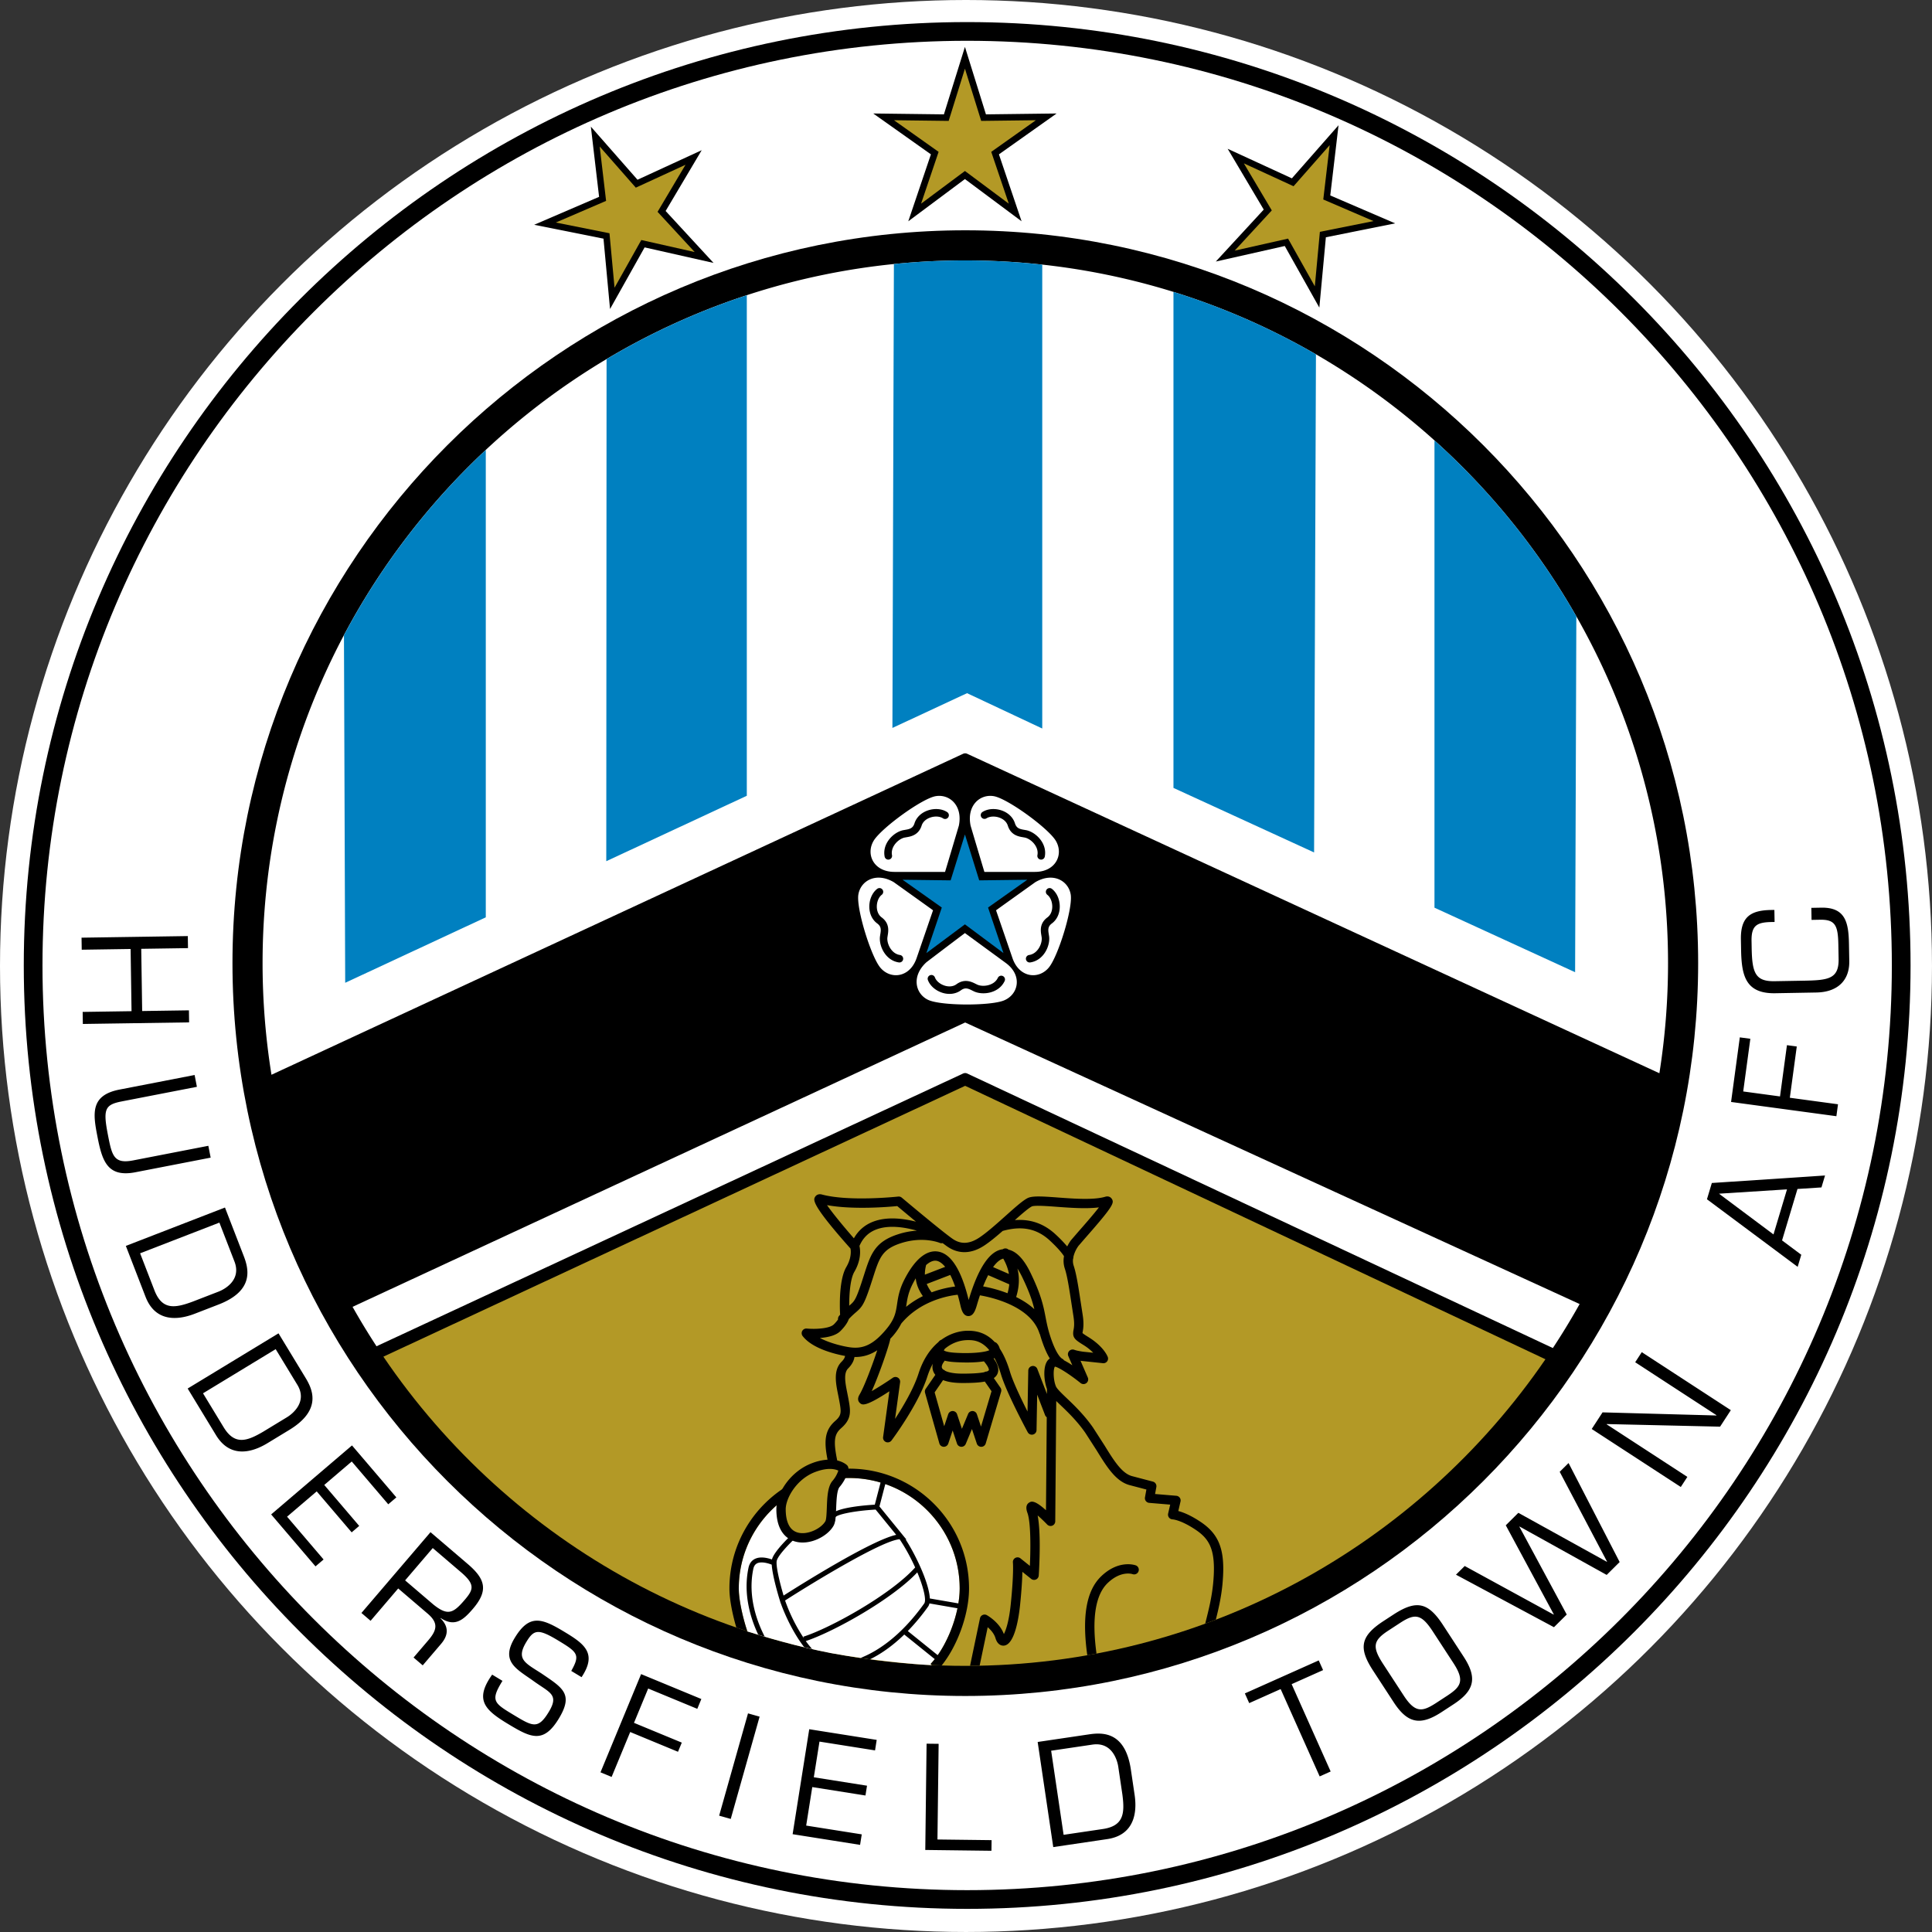
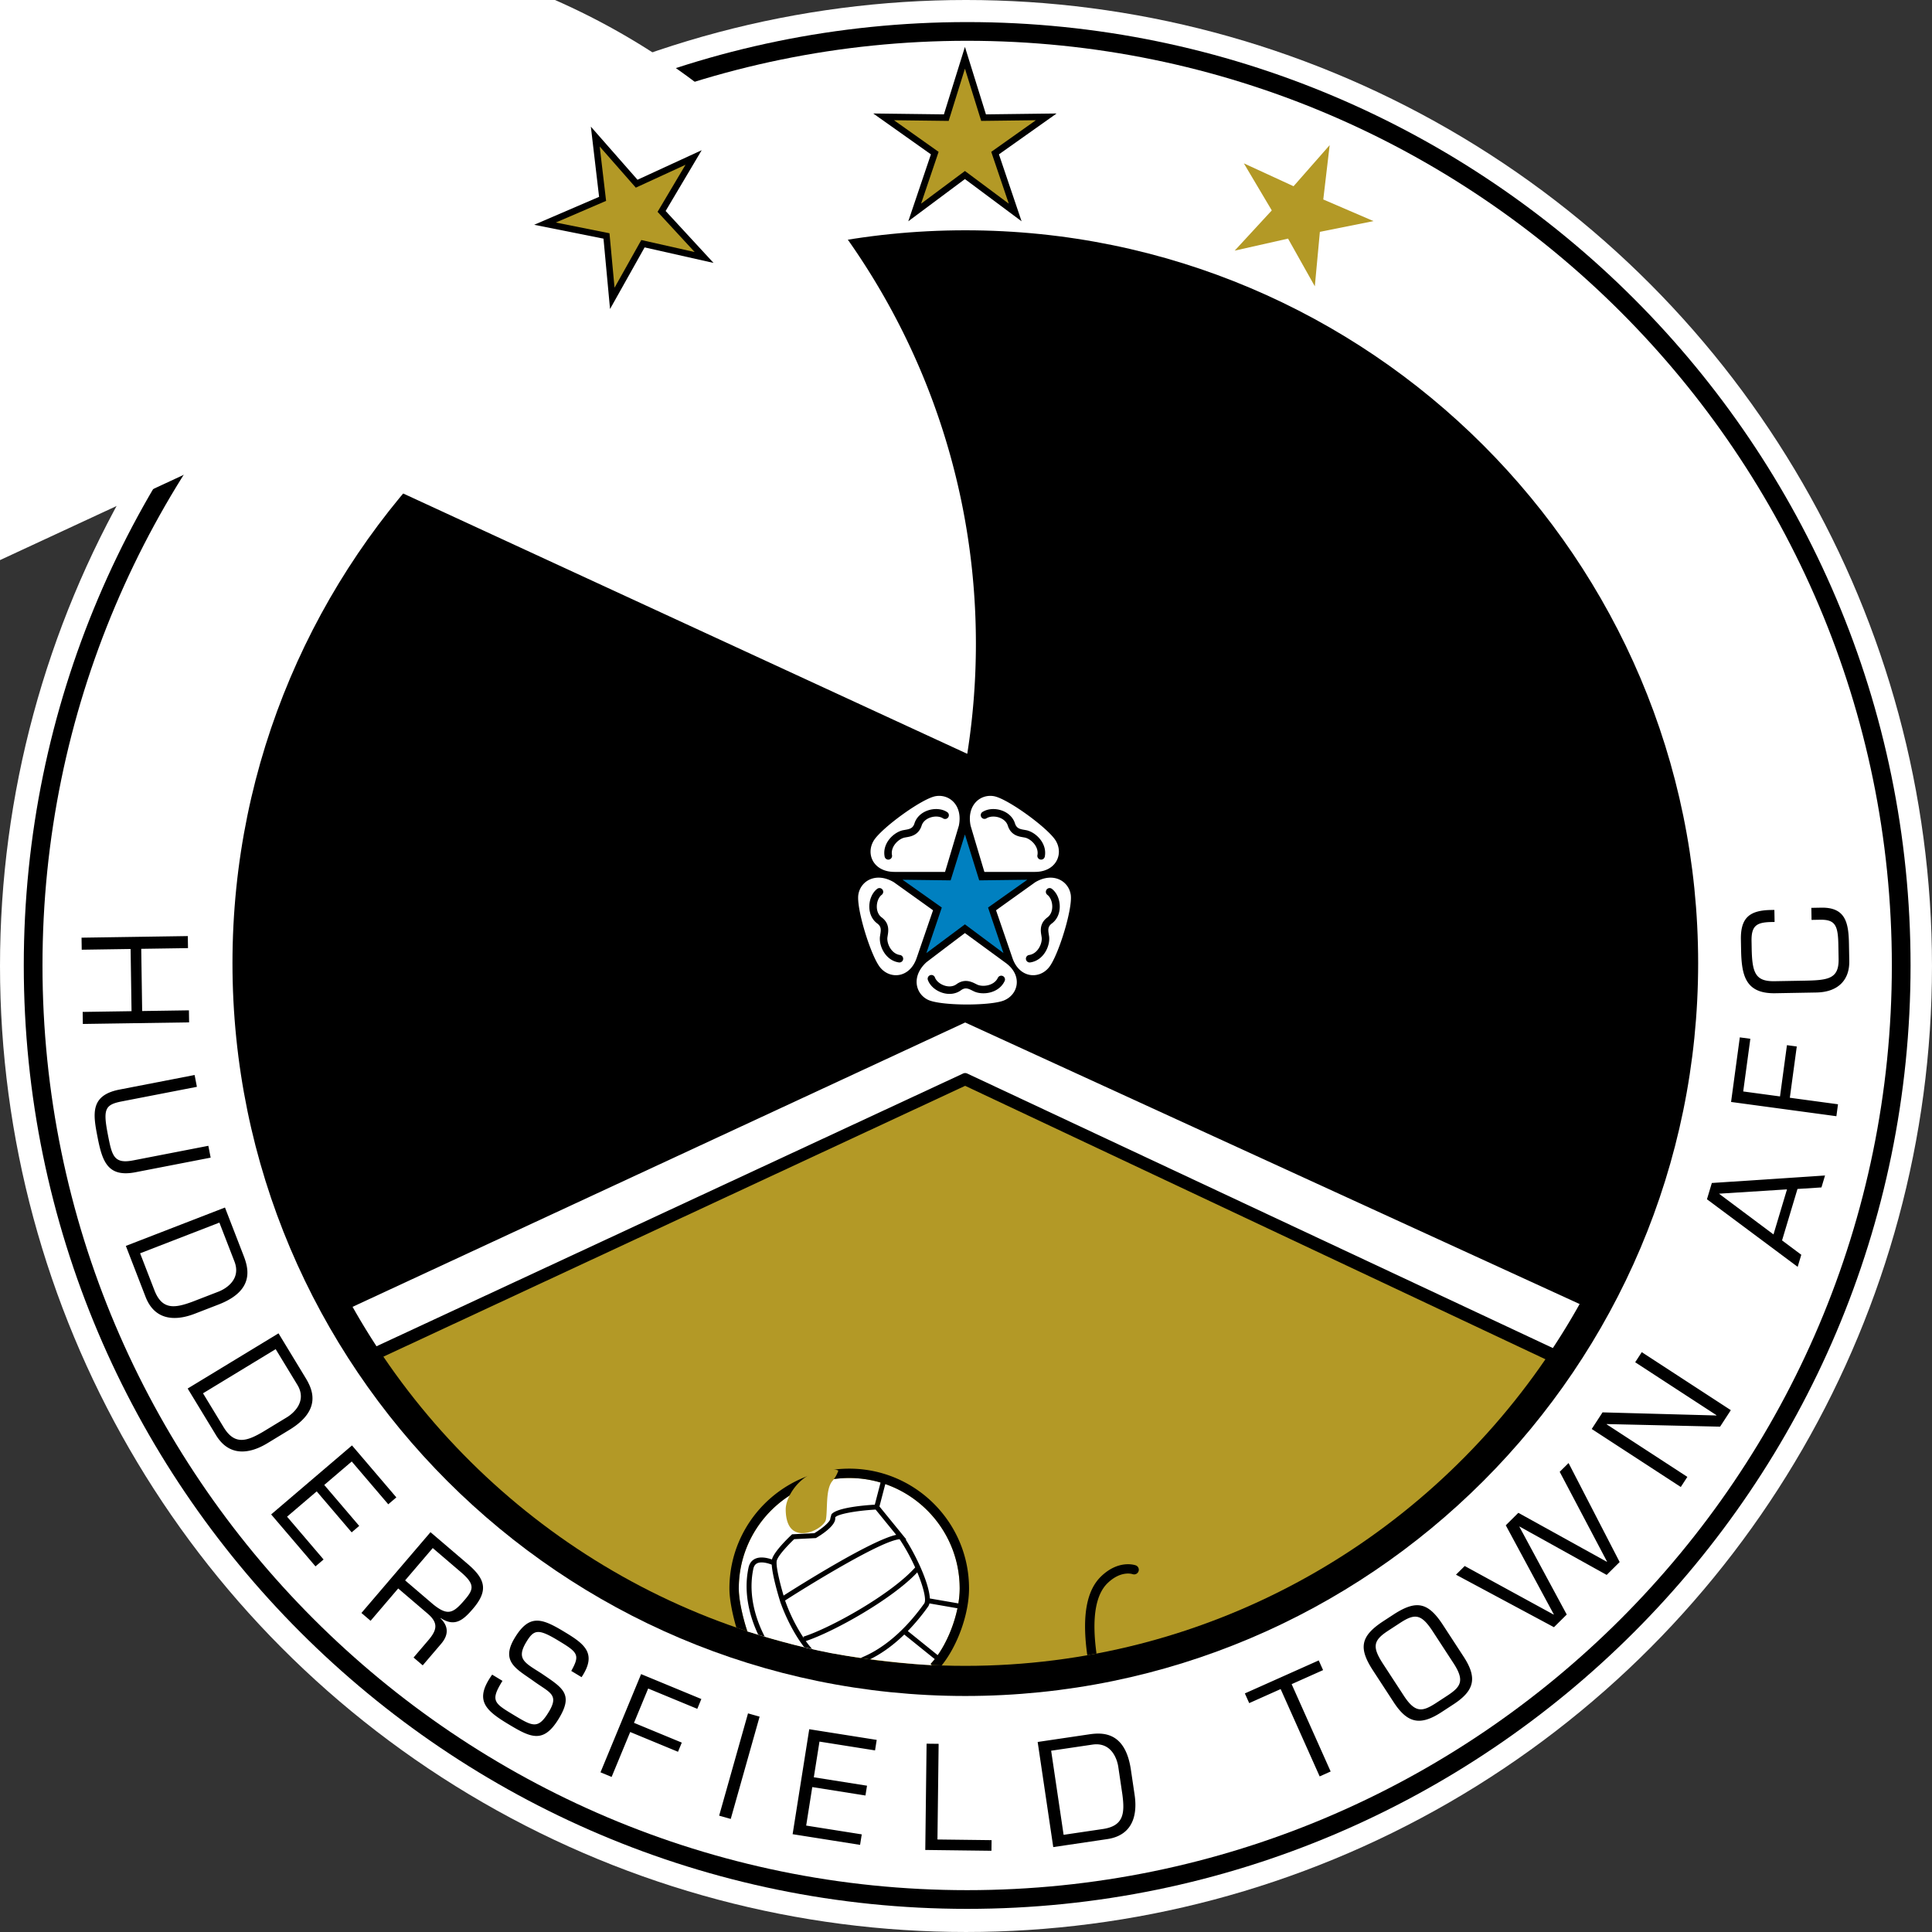
<svg xmlns="http://www.w3.org/2000/svg" width="2500" height="2500" viewBox="0 0 213.045 213.045">
  <rect x="0" y="0" width="213.045" height="213.045" fill="#333333" stroke="none" />
  <circle cx="106.522" cy="106.522" r="106.522" fill="#fff" />
  <path d="M2.622 106.465c0 57.362 46.667 104.029 104.03 104.029 57.362 0 104.029-46.667 104.029-104.029 0-57.363-46.667-104.03-104.029-104.03-57.363 0-104.03 46.668-104.03 104.03z" />
  <path d="M4.685 106.465C4.685 50.24 50.427 4.498 106.651 4.498S208.617 50.24 208.617 106.465s-45.742 101.966-101.966 101.966S4.685 162.69 4.685 106.465z" fill="#fff" />
  <path d="M25.635 106.207c0 44.56 36.252 80.812 80.812 80.812 44.559 0 80.811-36.252 80.811-80.812 0-44.559-36.252-80.812-80.811-80.812-44.56.001-80.812 36.253-80.812 80.812z" />
  <path d="M42.276 149.602c13.948 20.56 37.508 34.096 64.171 34.096 26.537 0 49.999-13.412 63.971-33.81-16.852-7.938-63.461-29.903-63.99-30.152-.538.25-48.139 22.41-64.152 29.866z" fill="#b39926" />
-   <path d="M106.661 83.124l76.323 35.224c.625-3.957.953-8.011.953-12.14 0-42.728-34.762-77.49-77.49-77.49-42.729 0-77.492 34.762-77.492 77.49 0 4.188.339 8.298.981 12.308l76.26-35.391a.545.545 0 0 1 .465-.001z" fill="#fff" />
-   <path d="M82.352 87.75V32.557a77.1 77.1 0 0 0-15.465 7.044l-.032 55.365 15.497-7.216zM106.639 76.438l8.291 3.897V29.183a77.936 77.936 0 0 0-16.358-.068l-.164 51.156 8.231-3.833zM144.907 94.001l.205-54.929a77.102 77.102 0 0 0-15.712-6.884v54.697l15.507 7.116zM173.69 107.209l.136-39.239a78.009 78.009 0 0 0-15.644-19.401v51.524l15.508 7.116zM53.569 101.154V49.618a77.95 77.95 0 0 0-15.64 20.427l.136 38.329 15.504-7.22z" fill="#0080c0" />
+   <path d="M106.661 83.124c.625-3.957.953-8.011.953-12.14 0-42.728-34.762-77.49-77.49-77.49-42.729 0-77.492 34.762-77.492 77.49 0 4.188.339 8.298.981 12.308l76.26-35.391a.545.545 0 0 1 .465-.001z" fill="#fff" />
  <path d="M106.664 118.382l64.573 30.269a77.508 77.508 0 0 0 2.951-4.853l-67.757-31.047-67.553 31.356a77.866 77.866 0 0 0 2.641 4.348l64.677-30.074a.551.551 0 0 1 .468.001z" fill="#fff" />
  <path d="M106.064 6.265l-1.978 6.346-7.792-.097 6.359 4.506-2.496 7.382s5.853-4.361 6.247-4.656l6.248 4.656-2.498-7.382 6.36-4.506-7.792.097-2.317-7.441-.341 1.095z" />
  <path d="M104.69 13.078l1.715-5.506 1.793 5.76 6.031-.075-4.922 3.488 1.934 5.714-4.836-3.604-4.835 3.604 1.932-5.714-4.922-3.488a76367 76367 0 0 0 6.031.075l.079-.254z" fill="#b39926" />
  <path d="M65.288 15.104l.775 6.603-7.158 3.079 7.643 1.53.722 7.759 3.813-6.795 7.602 1.714-5.285-5.728 3.978-6.703s-6.631 3.053-7.079 3.258l-5.144-5.856.133 1.139z" />
  <path d="M66.59 22.257l.245-.105-.704-5.993 3.981 4.534 5.479-2.522-3.079 5.188 4.091 4.434-5.884-1.326-2.952 5.26-.559-6.006-5.915-1.184 5.297-2.28z" fill="#b39926" />
-   <path d="M146.846 14.672s-4.063 4.625-4.389 4.994l-7.079-3.258s3.727 6.279 3.977 6.703l-5.284 5.729 7.602-1.713c.242.429 3.813 6.793 3.813 6.793l.721-7.758 7.642-1.53-7.158-3.08.912-7.742-.757.862z" />
  <path d="M142.817 20.338l3.808-4.333-.705 5.992 5.541 2.384-5.915 1.184-.558 6.006-2.952-5.259-5.885 1.326 4.091-4.436-3.079-5.188 5.479 2.522.175-.198z" fill="#b39926" />
  <path d="M98.637 96.146h5.575c.008 0 1.522-5.09 1.524-5.102.447-2.213-1.027-3.503-2.548-3.251-1.522.255-6.006 3.531-6.841 4.906-.903 1.488-.026 3.447 2.29 3.447zM102.888 100.381c.003-.009-4.321-3.096-4.33-3.104-1.949-1.139-3.648-.165-3.903 1.357-.256 1.52 1.386 6.826 2.416 8.064 1.112 1.335 3.252 1.144 4.005-1.046.004-.011 1.807-5.262 1.812-5.271zM118.069 98.635c-.256-1.521-1.954-2.496-3.902-1.357-.009.008-4.334 3.095-4.331 3.104.006.008 1.808 5.259 1.812 5.271.753 2.189 2.892 2.381 4.004 1.046 1.032-1.239 2.674-6.545 2.417-8.064zM110.903 106.182l-4.498-3.291a778.16 778.16 0 0 0-4.245 3.216c-1.667 1.523-1.239 3.433.139 4.128 1.376.695 6.93.697 8.418.082 1.607-.668 2.056-2.769.186-4.135zM108.553 96.146h5.574c2.315 0 3.192-1.958 2.289-3.447-.833-1.375-5.315-4.651-6.838-4.906-1.522-.251-2.995 1.039-2.55 3.251.002.012 1.515 5.102 1.525 5.102z" fill="#fff" />
  <path d="M102.283 89.38c-.713.254-1.238.768-1.44 1.409-.17.54-.504.632-1.035.72l-.242.044c-1.029.227-2.294 1.44-2.017 2.902a.414.414 0 1 0 .814-.154c-.179-.944.712-1.792 1.381-1.939l.199-.036c.473-.078 1.354-.225 1.688-1.288.124-.392.462-.712.929-.878.513-.183 1.075-.15 1.433.084a.413.413 0 1 0 .453-.692c-.574-.377-1.403-.443-2.163-.172zM96.729 98.015c-.543.418-.875 1.178-.868 1.984.007.76.323 1.426.864 1.826.456.336.435.681.346 1.209l-.037.248c-.121 1.045.616 2.635 2.089 2.847a.413.413 0 1 0 .117-.82c-.951-.137-1.463-1.254-1.385-1.934l.031-.205c.084-.505.226-1.35-.67-2.012-.331-.244-.524-.669-.528-1.168-.005-.542.208-1.061.544-1.319a.412.412 0 1 0-.503-.656zM115.415 98.091a.416.416 0 0 0 .075.581c.337.258.551.776.545 1.318-.004.499-.197.924-.528 1.168-.899.663-.756 1.509-.67 2.015l.031.202c.079.68-.434 1.797-1.384 1.934a.414.414 0 0 0 .117.82c1.475-.211 2.21-1.801 2.089-2.848l-.037-.245c-.089-.529-.111-.874.345-1.21.542-.401.857-1.066.864-1.827.008-.806-.325-1.566-.868-1.984a.412.412 0 0 0-.579.076zM102.565 107.54a.415.415 0 0 0-.244.532c.239.643.866 1.185 1.638 1.416.728.217 1.457.114 2-.285.458-.337.783-.214 1.262.03l.219.106c.966.426 2.703.192 3.341-1.153a.414.414 0 1 0-.748-.355c-.412.868-1.632 1.027-2.258.751l-.179-.087c-.429-.217-1.226-.623-2.128.041-.331.243-.795.302-1.272.159-.52-.155-.952-.513-1.1-.911a.411.411 0 0 0-.531-.244zM108.317 89.553a.414.414 0 0 0 .454.691c.351-.23.927-.265 1.433-.083.467.167.804.486.926.876.336 1.064 1.184 1.206 1.69 1.289l.199.036c.668.147 1.56.996 1.379 1.939a.414.414 0 1 0 .814.154c.278-1.461-.987-2.675-2.015-2.902l-.242-.044c-.531-.088-.865-.181-1.036-.721-.201-.64-.725-1.153-1.438-1.408-.76-.271-1.59-.205-2.164.173z" />
  <path d="M104.898 96.855l1.507-4.837 1.576 5.06 5.299-.066-4.325 3.064 1.699 5.021-4.25-3.167-4.249 3.167 1.698-5.021-4.325-3.064 5.298.066.072-.223z" fill="#0080c0" />
  <path d="M105.826 175.161c0-6.717-5.463-12.181-12.179-12.181s-12.18 5.464-12.18 12.181c0 1.306.473 3.342.95 4.742 1.653.526 5.694 1.736 9.251 2.396 4.065.753 9.126 1.247 11.09 1.321l-.139-.132c1.799-1.879 3.207-5.537 3.207-8.327z" fill="#fff" />
  <path d="M93.646 161.95c-7.285 0-13.211 5.926-13.211 13.211 0 1.299.383 3.02.762 4.31.402.139.807.273 1.211.406-.474-1.4-.941-3.417-.941-4.715 0-6.717 5.464-12.181 12.18-12.181 1.2 0 2.359.177 3.455.502l-.636 2.439c-1.021.06-4.167.303-4.779 1.064l-.129.456a.228.228 0 0 1 .002.026c0 .329-.901 1.085-1.761 1.6l-2.453.123-.073.068c-.192.179-1.883 1.776-2.139 2.672l-.006.036c-.471-.165-1.273-.363-1.877-.067-.375.183-.615.515-.714.988-.618 2.935.258 5.648 1.076 7.375.237.073.477.143.715.213-.833-1.606-1.9-4.421-1.257-7.476.064-.303.201-.503.419-.611.46-.225 1.205-.013 1.61.148.079 1.28.789 3.608.885 3.916a.019.019 0 0 1 .002.007l.104.335.007-.004c.396 1.125 1.313 3.21 2.582 4.846.291.069.583.134.875.199a10.597 10.597 0 0 1-.699-.873c3.091-1.021 9.533-4.625 12.295-7.576.695 1.662 1.026 3.065.764 3.432-2.731 3.825-5.408 5.381-7.042 6.012.351.053.704.1 1.056.148 1.062-.518 2.37-1.36 3.787-2.736l3.361 2.71c-.15.188-.302.369-.458.532l.124.119c.366.017.734.03 1.101.042 1.748-2.167 3.014-5.668 3.014-8.488 0-7.283-5.927-13.208-13.212-13.208zm-8.013 10.389c0-.106.009-.193.027-.258.175-.614 1.39-1.855 1.917-2.354l2.389-.121.058-.034c.501-.294 2.081-1.29 2.081-2.119a.677.677 0 0 0-.008-.101c.085-.348 2.192-.763 4.46-.888l2.27 2.786c-2.772.603-10.76 5.637-12.42 6.696-.352-1.184-.774-2.856-.774-3.607zm2.957 8.141l.057.178a18.656 18.656 0 0 1-2.074-4.169c3.073-1.972 10.708-6.627 12.63-6.753.662.989 1.25 2.08 1.713 3.109-2.631 2.949-9.269 6.657-12.326 7.635zm14.814 2.039l-3.3-2.661a23.346 23.346 0 0 0 2.256-2.72.925.925 0 0 0 .131-.326l3.092.536c-.381 1.839-1.183 3.753-2.179 5.171zm-.87-6.254c-.07-1.591-1.401-4.519-2.661-6.503l.077.004-2.971-3.647.644-2.468c4.769 1.652 8.204 6.186 8.204 11.51 0 .525-.05 1.081-.143 1.649l-3.15-.545z" />
-   <path d="M134.891 172.982c0-2.545-.737-3.987-2.504-5.165-1.117-.745-1.937-1.058-2.453-1.194l.243-1.051a.51.51 0 0 0-.086-.42.518.518 0 0 0-.373-.21l-2.346-.196.142-.775a.523.523 0 0 0-.384-.592l-2.296-.604c-1.135-.303-2.021-1.738-3.045-3.4l-1.275-1.978c-.979-1.397-2.085-2.455-2.895-3.227-.544-.521-1.059-1.012-1.178-1.289-.174-.407-.25-.963-.25-1.42 0-.363.051-.646.134-.76.382.052 1.669.87 2.834 1.812a.517.517 0 0 0 .797-.607l-.806-1.854c.05.008.084.017.14.023l2.333.247a.51.51 0 0 0 .528-.695c-.044-.116-.475-1.167-2.154-2.199-.149-.093-.52-.323-.63-.431l.019-.123c.037-.194.088-.467.088-.875 0-.271-.022-.599-.085-1.003l-.212-1.376c-.267-1.752-.477-3.137-.779-4.045a1.667 1.667 0 0 1-.085-.539c0-.074.008-.146.016-.218a.449.449 0 0 0 .036-.216 3.345 3.345 0 0 1 .564-1.222l.729-.843c2.468-2.802 3.046-3.606 3.046-4.035a.553.553 0 0 0-.108-.309c-.115-.178-.361-.332-.711-.227-1.269.38-3.456.218-5.214.086-1.792-.134-2.832-.196-3.359.067-.535.268-1.412 1.052-2.427 1.959-.994.889-2.122 1.896-2.96 2.436-1.035.665-1.961.707-2.832.126-1.055-.704-5.609-4.537-5.655-4.575a.518.518 0 0 0-.389-.118c-.054.006-5.399.585-8.421-.228-.369-.099-.624.065-.739.251-.046.075-.096.156-.096.292 0 .47.602 1.607 3.988 5.414.017.076.036.191.036.384 0 .381-.089.965-.494 1.66-.601 1.029-.712 2.904-.712 4.157 0 .523.018.906.03 1.101-.038.042-.071.076-.111.122a.51.51 0 0 0-.117.402 4.027 4.027 0 0 1-.464.542c-.465.466-2.025.548-2.983.457a.515.515 0 0 0-.457.828c1.095 1.423 3.703 2.015 4.677 2.192-.021.145-.093.353-.388.646-.479.479-.632 1.099-.632 1.762 0 .62.134 1.278.259 1.896l.11.56c.095.523.162.893.162 1.189 0 .449-.155.729-.602 1.12-.77.674-1.061 1.436-1.061 2.44 0 .531.085 1.136.22 1.827a5.768 5.768 0 0 0-1.666.37c-2.456.904-3.977 3.348-3.977 5.093 0 2.621 1.323 3.363 2.111 3.573 1.588.422 3.522-.57 4.189-1.739.223-.389.256-.998.294-1.959.032-.833.076-1.976.378-2.329.816-.952.963-1.919.968-1.96a.517.517 0 0 0-.146-.438c-.026-.026-.377-.359-1.083-.525-.174-.836-.258-1.457-.258-1.933 0-.84.255-1.244.709-1.642.736-.644.952-1.226.952-1.893 0-.404-.079-.839-.169-1.337l-.121-.621c-.118-.583-.238-1.178-.238-1.686 0-.428.085-.793.33-1.038.453-.453.644-.89.696-1.258.898.017 1.714-.22 2.512-.742-.539 1.638-1.439 4.033-1.953 4.888-.296.494-.11.784.026.913.254.239.547.5 3.266-1.278l-.693 5.049a.516.516 0 0 0 .923.38c.122-.161 2.975-3.986 3.961-7.066.164-.512.366-.98.598-1.404a1.4 1.4 0 0 0 .277 1.227l-1.063 1.546a.513.513 0 0 0-.071.432l1.577 5.58a.515.515 0 0 0 .985.023l.482-1.444.48 1.444a.516.516 0 0 0 .966.035l.683-1.64.535 1.605a.515.515 0 0 0 .984-.016l1.698-5.702a.516.516 0 0 0-.07-.44l-.735-1.062c.173-.125.309-.275.394-.463.255-.568-.038-1.187-.414-1.699.032-.015.066-.029.097-.045.252.474.493 1.059.71 1.786.614 2.057 2.857 6.214 2.952 6.39a.515.515 0 0 0 .576.255.514.514 0 0 0 .395-.491l.071-3.909.872 2.265a.5.5 0 0 0 .183.224l-.085 10.259c-1.299-1.182-1.643-.977-1.86-.843-.233.144-.301.365-.301.58 0 .232.081.456.12.564.245.689.319 2.141.319 3.574 0 .812-.024 1.602-.054 2.259l-1.035-.828a.515.515 0 0 0-.836.452c.001.004.018.186.018.598 0 .666-.042 1.934-.259 4.03-.194 1.874-.533 2.842-.755 3.269-.478-1.302-1.823-2.059-1.882-2.091a.517.517 0 0 0-.752.347l-1.091 5.215c-.002.008.001.016 0 .024.351-.002.702-.006 1.052-.014l.888-4.24c.332.286.708.698.861 1.209.239.798.733.84.934.821 1.197-.113 1.637-3.14 1.772-4.435.183-1.769.242-2.939.258-3.701l.968.775a.515.515 0 0 0 .837-.368c.008-.117.108-1.638.108-3.308 0-1.187-.057-2.43-.229-3.318.32.275.699.634 1.053 1.003a.515.515 0 0 0 .888-.352l.11-13.269c.136.133.279.271.436.42.82.784 1.842 1.759 2.762 3.073l1.241 1.927c1.141 1.85 2.127 3.447 3.657 3.856l1.845.484-.157.864a.516.516 0 0 0 .464.607l2.318.194c-.108.463-.23.996-.23.996a.522.522 0 0 0 .495.632c.008 0 .887.043 2.513 1.126 1.315.877 2.044 1.863 2.044 4.303 0 .487-.028 1.033-.088 1.647-.148 1.526-.484 2.866-.781 4.049l-.093.373c.393-.143.782-.293 1.173-.442.285-1.14.585-2.413.728-3.88.058-.631.09-1.209.09-1.739z" />
  <path d="M113.771 133.042c.299-.15 1.698-.045 2.822.039 1.538.114 3.227.23 4.588.06-.651.842-1.781 2.125-2.3 2.714l-.781.906c-.095.127-.26.371-.417.688a14.435 14.435 0 0 0-1.279-1.326c-1.288-1.195-2.77-1.715-4.494-1.579.768-.682 1.504-1.323 1.861-1.502zM91.198 132.893c2.884.526 6.792.197 7.743.103.336.282 1.15.964 2.065 1.719-1.441-.365-3.274-.585-4.796.03-.89.36-1.575.968-2.05 1.805-1.183-1.353-2.374-2.809-2.962-3.657z" fill="#b39926" />
  <path d="M94.213 140.242c.509-.874.63-1.644.63-2.182 0-.312-.04-.537-.07-.666.373-.865.956-1.454 1.783-1.789 1.406-.57 3.208-.279 4.555.102-.614.038-1.3.149-2.041.386-2.622.834-3.063 2.215-3.795 4.501l-.299.922c-.616 1.849-.785 1.995-1.286 2.428l-.047.041v-.037c.001-1.24.11-2.918.57-3.706zM108.176 157.312l-.453-1.36a.516.516 0 0 0-.966-.036l-.684 1.64-.535-1.604a.515.515 0 0 0-.978 0l-.441 1.322-1.055-3.735.93-1.352c.538.211 1.253.319 2.147.319 1.022 0 1.833-.038 2.456-.159l.74 1.067-1.161 3.898zM104.123 150.124c.019-.025.026-.055.04-.082.301.077.661.13 1.097.157.914.058 2.199.087 3.238-.083.616.725.547.963.546.965-.021.047-.084.104-.237.16a.501.501 0 0 0-.276.076c-.41.087-1.129.157-2.39.157-.972 0-1.586-.141-1.931-.322a.516.516 0 0 0-.082-.072c-.029-.02-.063-.027-.095-.041a.544.544 0 0 1-.148-.167c-.12-.245.126-.605.238-.748zM104.08 148.913a.69.69 0 0 1 .142-.211c.736-.599 1.595-.927 2.526-.927.499 0 1.44.007 2.347 1.114-.473.231-1.963.395-3.77.282-.888-.055-1.168-.203-1.245-.258z" fill="#b39926" />
  <path d="M115.412 150.2c-.179.328-.251.785-.251 1.262 0 .617.123 1.258.291 1.703l-.005.549-1.06-2.758a.516.516 0 0 0-.997.176l-.083 4.519c-.704-1.394-1.601-3.266-1.939-4.398-.326-1.091-.711-1.915-1.126-2.546a1.28 1.28 0 0 0-.319-.58.463.463 0 0 0-.232-.134c-.991-1.069-2.08-1.249-2.941-1.249-.93 0-1.984.297-2.951 1a.513.513 0 0 0-.204.12 3.929 3.929 0 0 0-.142.155c-.88.75-1.661 1.867-2.167 3.451-.534 1.667-1.685 3.609-2.584 4.989l.554-4.035a.518.518 0 0 0-.802-.496 36.388 36.388 0 0 1-2.329 1.477c.785-1.737 1.827-4.742 2.033-5.669a.6.6 0 0 0 .011-.102c.123-.133.244-.261.368-.408.384-.461.647-.877.842-1.267 2.129-2.561 5.252-3.084 6.227-3.185.095.333.189.688.28 1.083.115.499.289 1.252.882 1.268.556.016.782-.605.965-1.241.109-.379.218-.72.327-1.045 1.16.196 5.612 1.143 6.569 4.209.01.03.029.053.043.08.059.207.125.425.203.658.31.93.614 1.572.892 2.02a1.064 1.064 0 0 0-.355.394zM102.736 142.507a3.91 3.91 0 0 1-.544-.92l2.594-.998c.177.347.357.765.535 1.279-.571.069-1.515.236-2.585.639zM101.986 140.56a4.15 4.15 0 0 1 .14-1.065c.39-.342.768-.513 1.109-.471.212.027.571.162.989.675l-2.238.861zM100.979 140.963c.076.688.336 1.325.789 1.963a9.748 9.748 0 0 0-1.851 1.184l.026-.168c.104-.697.212-1.419.712-2.39.108-.208.216-.404.324-.589zM110.632 138.791c.322.57.529 1.128.624 1.691l-1.747-.758c.497-.688.899-.883 1.123-.933zM108.969 140.613l2.327 1.011a5.334 5.334 0 0 1-.195.984 14.8 14.8 0 0 0-2.69-.754c.191-.488.378-.895.558-1.241zM112.192 139.885c.175.265.349.574.521.928.793 1.641 1.133 2.673 1.344 3.553-.601-.554-1.3-.992-2.006-1.34.341-1.091.397-2.124.141-3.141z" fill="#b39926" />
  <path d="M115.85 147.461c-.298-.895-.422-1.541-.555-2.225-.229-1.189-.467-2.419-1.654-4.873-.729-1.509-1.546-2.36-2.432-2.564a.506.506 0 0 0-.613-.056c-.007.004-.009.01-.016.014-1.444.167-2.71 2.055-3.764 5.596-.815-3.358-1.974-5.167-3.454-5.351-.875-.109-2.213.336-3.624 3.079-.577 1.123-.703 1.966-.814 2.708-.139.923-.248 1.653-1.185 2.777-1.382 1.657-2.509 2.219-4.019 2.003h-.001-.001c-.661-.091-2.174-.424-3.307-1.029.818-.06 1.749-.247 2.267-.765.571-.571.817-1.02.922-1.319a9.14 9.14 0 0 1 .767-.732c.672-.581.916-.861 1.589-2.882l.304-.934c.715-2.235 1.011-3.16 3.125-3.833 2.433-.774 4.23-.025 4.249-.018.103.043.21.043.312.021.235.179.436.327.577.421 1.215.809 2.584.769 3.962-.117.618-.398 1.354-1.007 2.083-1.644 2.113-.596 3.777-.262 5.207 1.065.948.88 1.372 1.433 1.555 1.72a2.733 2.733 0 0 0 .092 1.379c.274.823.488 2.236.737 3.873l.213 1.382c.054.343.074.616.074.837 0 .318-.04.528-.071.69a1.952 1.952 0 0 0-.036.351c0 .548.344.792 1.121 1.271.5.308.83.6 1.091.864l-1.112-.116c-.712-.102-.948-.2-.952-.201a.524.524 0 0 0-.727.477c0 .067.013.134.041.198l.445 1.023a9.644 9.644 0 0 0-.914-.546.548.548 0 0 0-.309-.221l.074.019c-.007-.002-.565-.293-1.247-2.342zM87.986 169.001c-1.111-.295-1.344-1.563-1.344-2.576 0-1.189 1.176-3.343 3.302-4.125 1.363-.502 2.142-.303 2.5-.134a3.32 3.32 0 0 1-.644 1.133c-.536.625-.582 1.812-.625 2.959-.021.548-.05 1.298-.158 1.488-.461.806-1.95 1.543-3.031 1.255z" fill="#b39926" />
  <path d="M122.147 174.562c1.457-1.396 2.693-.996 2.745-.978a.518.518 0 0 0 .656-.314.513.513 0 0 0-.305-.655c-.075-.028-1.866-.659-3.81 1.203-1.635 1.566-2.138 4.423-1.536 8.708.339-.059.678-.124 1.016-.188-.533-3.86-.122-6.476 1.234-7.776zM9.135 112.914l-.02-1.328 5.39-.081-.103-6.859-5.39.081-.02-1.328 11.718-.176.02 1.328-5.156.078.103 6.859 5.156-.077.02 1.328-11.718.175zM23.23 127.655l-8.284 1.608c-3.083.598-3.671-1.198-4.198-3.913-.489-2.516-.824-4.568 2.429-5.2l8.283-1.608.253 1.304-8.284 1.608c-1.872.363-2.077.865-1.532 3.671.45 2.317.646 3.25 2.794 2.833l8.283-1.608.256 1.305zM15.45 138.204l8.743-3.385 1.659 4.284c.807 2.084-1.134 3.087-1.747 3.324l-2.871 1.111c-1.963.727-3.359.932-4.205-1.254l-1.579-4.08zm-1.573-.816l2.171 5.61c1.27 3.278 4.368 2.28 5.447 1.862l2.609-1.01c4.036-1.562 3.275-4.049 2.762-5.375l-2.059-5.319-10.93 4.232zM22.387 153.642l8.012-4.869 2.386 3.926c1.161 1.91-.573 3.238-1.135 3.579l-2.63 1.599c-1.806 1.061-3.143 1.508-4.361-.495l-2.272-3.74zm-1.692-.527l3.125 5.142c1.826 3.004 4.701 1.477 5.689.876l2.39-1.453c3.699-2.247 2.513-4.562 1.774-5.777l-2.961-4.874-10.017 6.086zM35.756 163.748l3.854 4.517-.832.71-3.854-4.518-3.269 2.79 4.027 4.72-.891.761-4.89-5.73 8.915-7.608 4.89 5.729-.892.762-4.027-4.72-3.031 2.587zM44.673 174.271l3.046-3.564 3.112 2.66c1.592 1.361 1.381 1.92.406 3.061-1.26 1.473-1.855 1.786-3.452.503l-3.112-2.66zm-.762.891l3.243 2.772c1.224 1.046 1.029 1.826.065 2.955l-1.614 1.889 1.01.863 2.02-2.364c.823-.962.871-1.908-.066-2.832l.021-.024c1.565 1.03 2.5.225 3.566-1.022 1.737-2.031 1.35-3.287-.574-4.932l-4.11-3.512-7.615 8.909 1.01.863 3.044-3.565zM56.758 180.617c1.617-2.675 2.993-2.172 5.467-.677 2.167 1.31 3.675 2.349 1.905 5.004l-1.137-.687c1.005-1.784.711-2.054-1.415-3.339-2.22-1.342-2.697-1.247-3.538.144-1.156 1.913-.149 2.301 1.69 3.486 2.3 1.573 3.543 2.233 1.902 4.948-1.714 2.835-3.107 2.121-5.635.593-2.554-1.544-3.692-2.652-1.725-5.424l1.137.687c-1.361 2.19-.933 2.449 1.194 3.735 2.14 1.293 2.728 1.648 3.916-.318 1.156-1.912.106-2.108-1.637-3.363-1.881-1.356-3.725-2.142-2.124-4.789zM69.911 189.981l5.271 2.18-.418 1.011-5.271-2.18-2.048 4.953-1.228-.508 4.479-10.83 6.643 2.747-.447 1.083-5.416-2.24-1.565 3.784zM80.58 200.577l-1.278-.361 3.183-11.279 1.278.361-3.183 11.279zM89.742 195.984l5.865.928-.171 1.081-5.865-.929-.672 4.245 6.128.97-.184 1.158-7.439-1.177 1.833-11.576 7.439 1.177-.183 1.158-6.127-.97-.624 3.935zM103.375 202.843l5.969.073-.015 1.172-7.297-.09.144-11.719 1.329.016-.13 10.548zM117.286 202.329l-1.374-9.274 4.545-.673c2.21-.327 2.76 1.787 2.856 2.436l.451 3.045c.276 2.076.168 3.482-2.15 3.826l-4.328.64zm-1.142 1.354l5.951-.881c3.478-.515 3.188-3.758 3.018-4.901l-.41-2.767c-.634-4.282-3.228-4.087-4.634-3.879l-5.643.836 1.718 11.592zM146.734 195.345l-1.212.542-4.303-9.63-3.467 1.549-.479-1.07 8.146-3.64.479 1.07-3.467 1.549 4.303 9.63zM154.41 178.949c1.649-1.075 2.345-.951 3.592.96l2.278 3.495c1.271 1.95.784 2.604-.647 3.556l-1.322.863c-1.448.925-2.244 1.108-3.515-.842l-2.279-3.495c-1.246-1.911-1.079-2.599.571-3.674l1.322-.863zm-1.962-.119c-2.431 1.622-2.648 2.92-1.043 5.381l2.279 3.495c1.51 2.316 2.912 2.635 5.268 1.099l1.322-.863c2.356-1.536 2.631-2.946 1.12-5.263l-2.279-3.495c-1.605-2.46-2.88-2.786-5.345-1.216l-1.322.862zM178.602 172.249l-1.431 1.42-9.602-5.333-.022.022 5.22 9.68-1.409 1.397-10.805-5.791.965-.957 9.801 5.355.022-.022-5.296-9.823 1.387-1.375 9.756 5.399.022-.022-5.219-9.9.977-.968 5.634 10.918zM190.862 155.501l-1.185 1.82-12.495-.287-.017.027 8.903 5.799-.725 1.113-9.821-6.396 1.194-1.833 12.551.343.017-.027-8.969-5.842.724-1.113 9.823 6.396zM197.055 131.154l-1.489 4.969-6.011-4.493 7.5-.476zm1.156-.045l2.644-.17.395-1.316-12.483.827-.538 1.795 10.002 7.451.399-1.332-2.12-1.582 1.701-5.673zM196.285 120.905l.765-5.653 1.084.147-.766 5.652 5.312.719-.178 1.316-11.614-1.571.964-7.123 1.161.157-.786 5.807 4.058.549zM203.923 105.973c.038 2.141-1.283 3.43-3.626 3.472l-4.531.081c-3.312.059-3.724-1.981-3.774-4.824l-.02-1.094c-.043-2.452 1.006-3.222 3.317-3.263l.375-.006.023 1.328-.328.006c-1.64.029-2.243.384-2.213 2.102l.013.75c.049 2.75.395 3.712 2.535 3.674l3.219-.057c2.671-.047 3.872-.179 3.833-2.397l-.028-1.577c-.038-2.125-.346-2.776-2.018-2.747l-.938.017-.023-1.328 1.094-.02c2.687-.048 3.015 1.666 3.056 4.009l.034 1.874z" />
</svg>